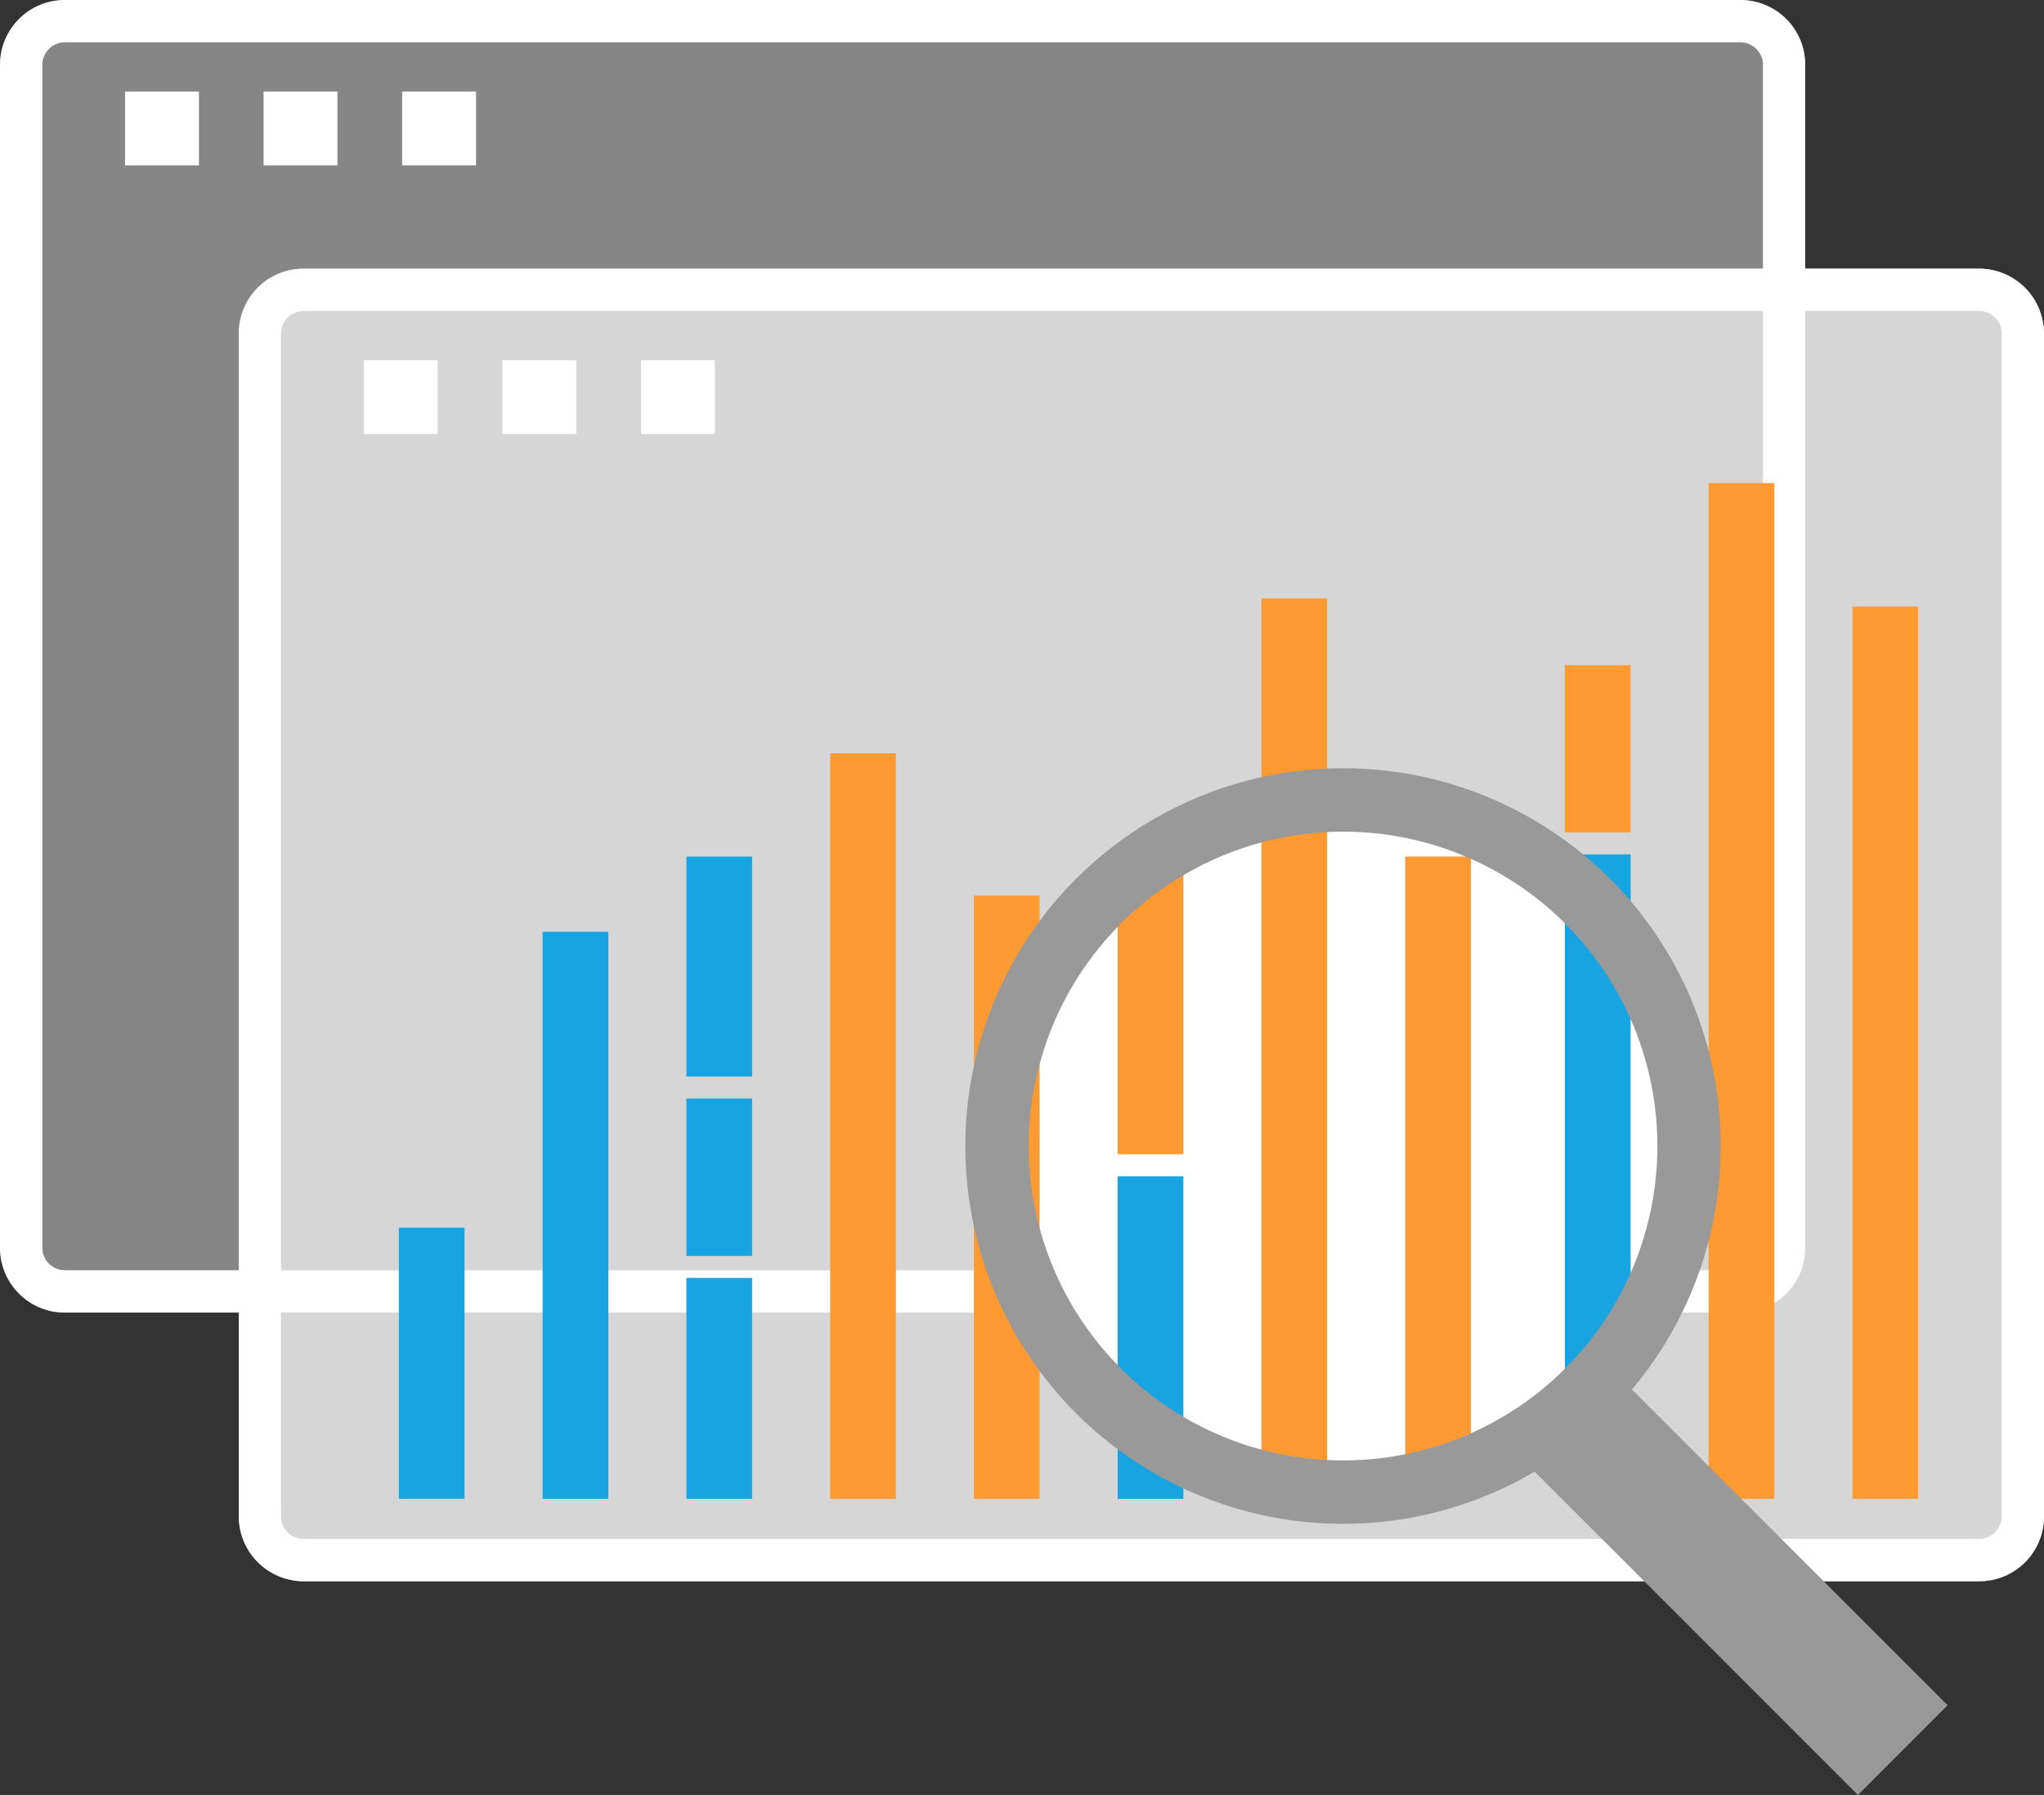
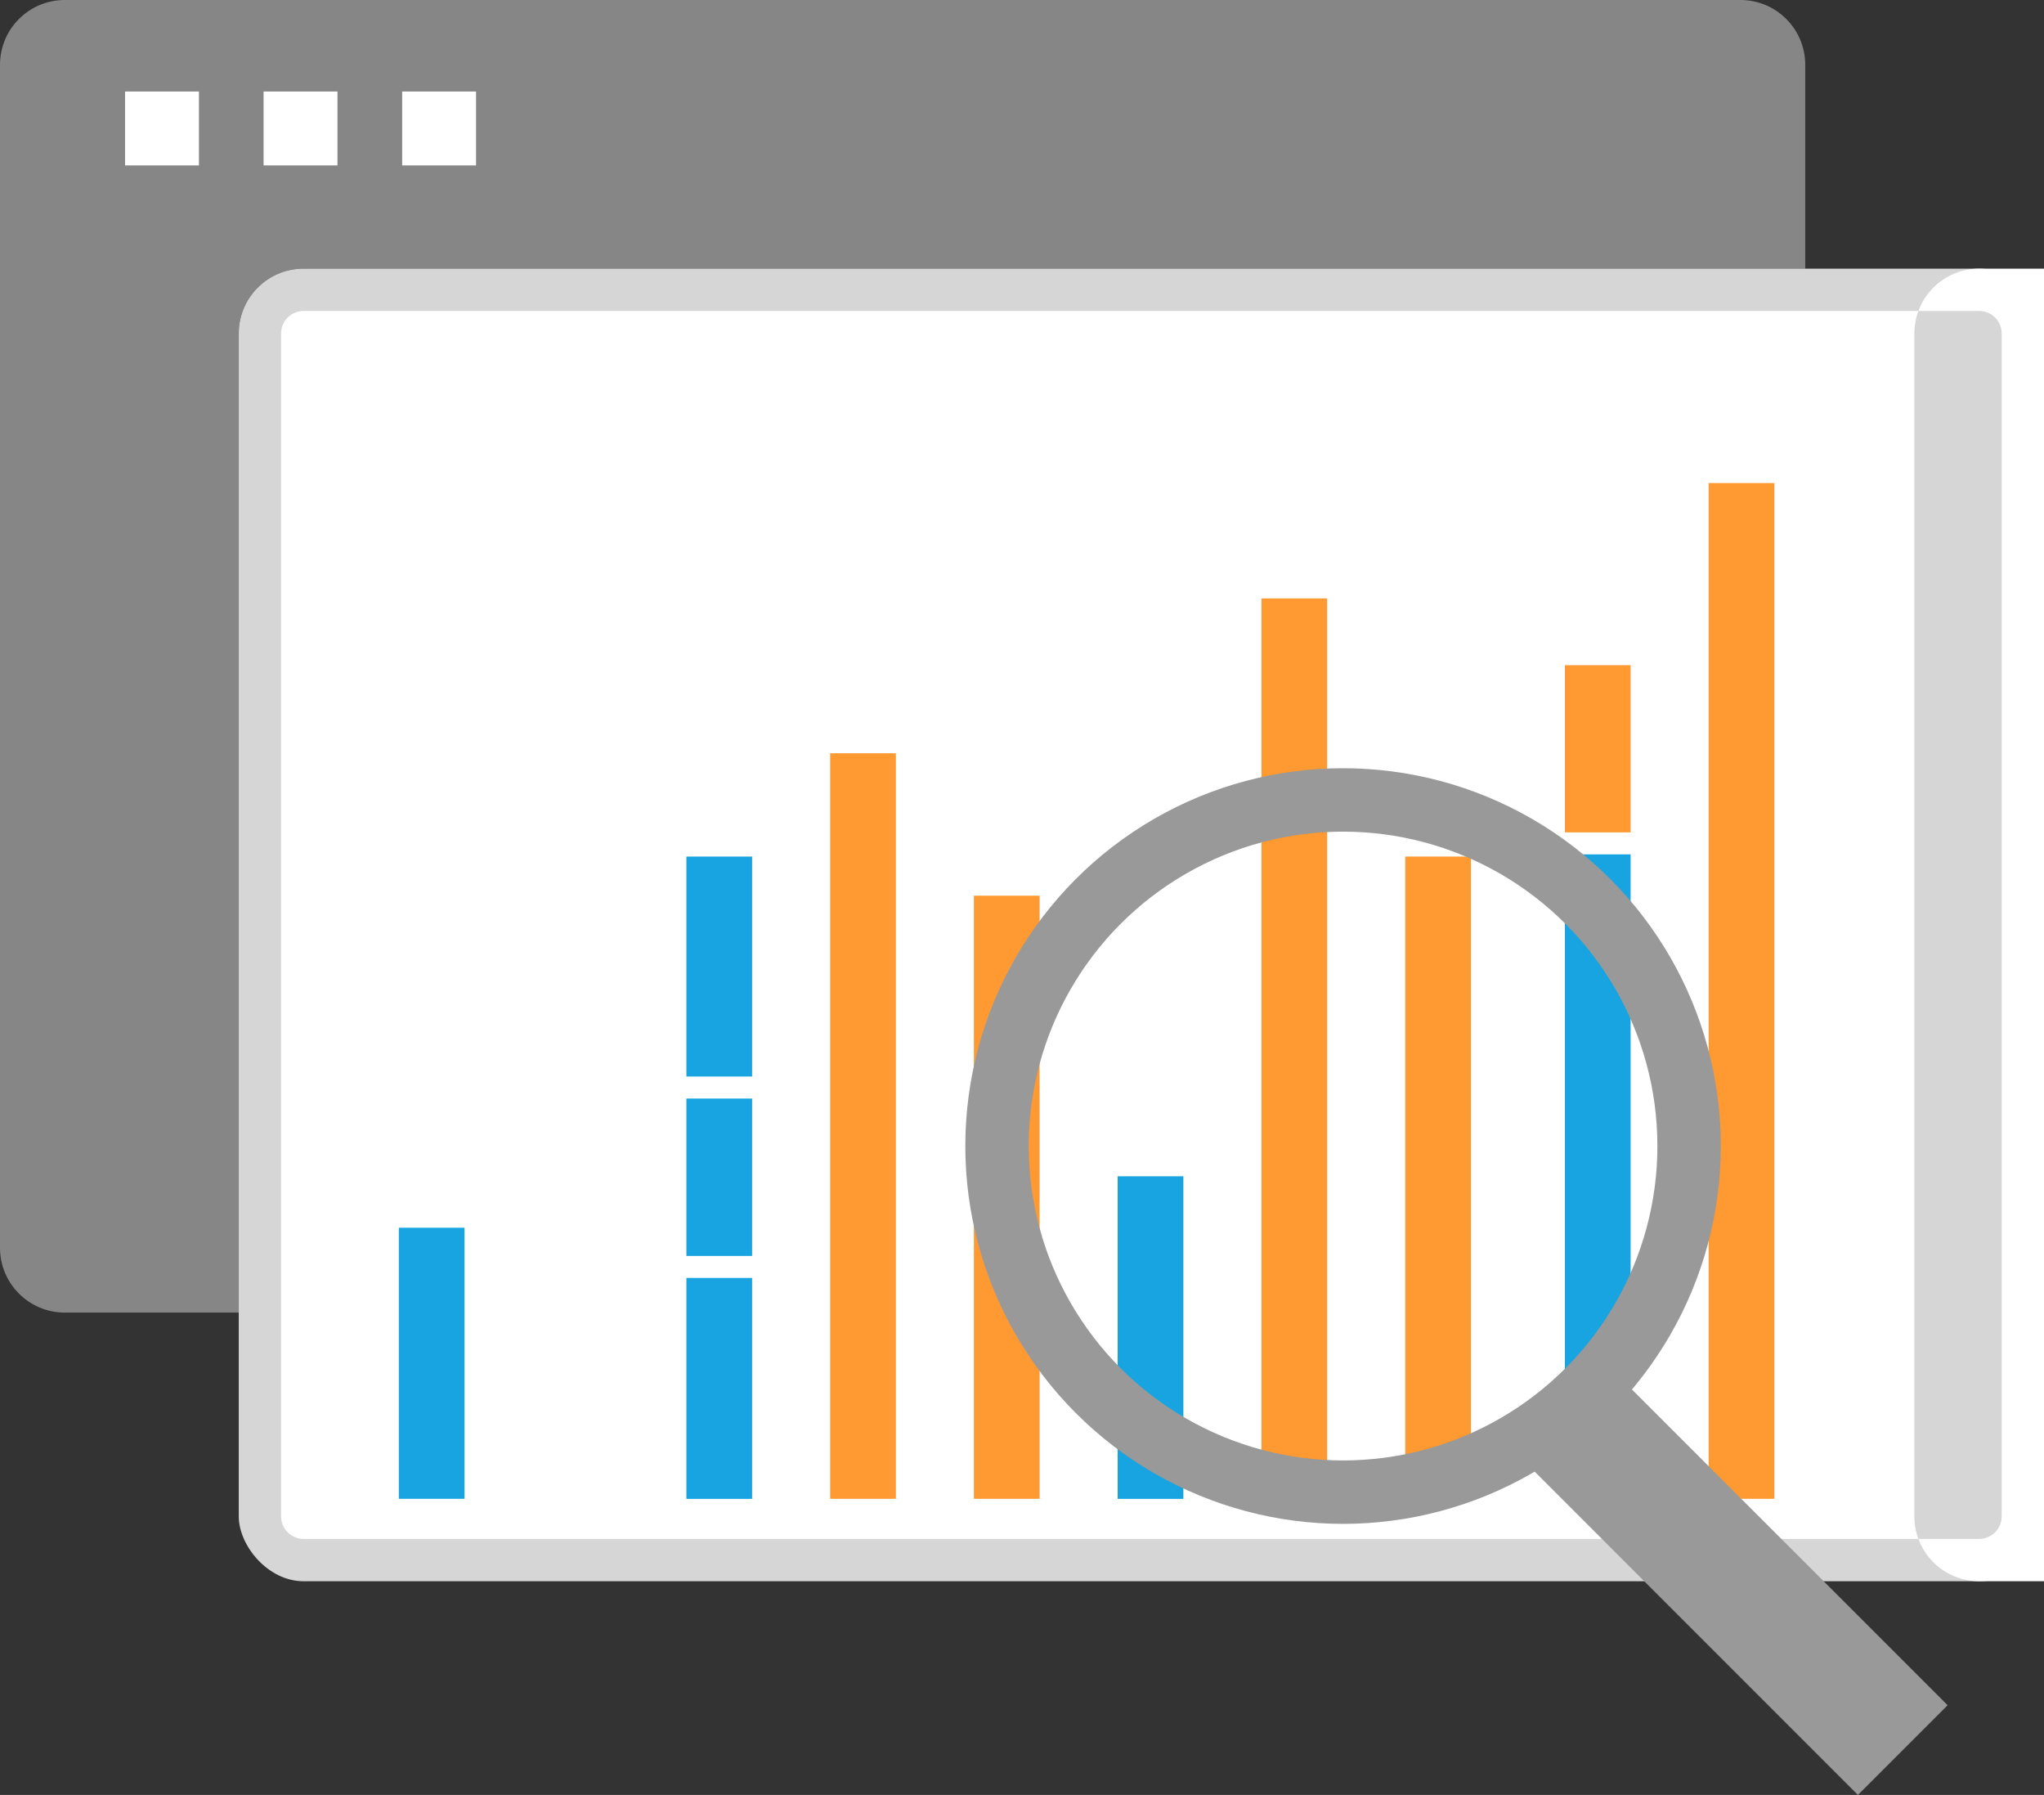
<svg xmlns="http://www.w3.org/2000/svg" id="Layer_2" viewBox="0 0 362.38 318.16">
  <rect x="0" y="0" width="362.38" height="318.16" fill="#333333" stroke="none" />
  <defs>
    <style>.cls-1{fill:#ff9932;}.cls-2{fill:#fff;}.cls-3{stroke-width:22.49px;}.cls-3,.cls-4{fill:none;stroke:#999;stroke-linejoin:round;}.cls-5{opacity:.8;}.cls-6{fill:#17a4e0;}.cls-4{stroke-width:11.24px;}.cls-7{opacity:.41;}</style>
  </defs>
  <g id="Layer_14">
    <g>
      <g class="cls-5">
        <rect class="cls-2" x="42.33" y="47.62" width="320.05" height="232.66" rx="11.49" ry="11.49" />
      </g>
      <g class="cls-7">
        <path class="cls-2" d="m42.33,59.11c0-6.35,5.14-11.49,11.49-11.49h266.23V11.49c0-6.35-5.14-11.49-11.49-11.49H11.49C5.14,0,0,5.14,0,11.49v209.68c0,6.35,5.14,11.49,11.49,11.49h30.84V59.11Z" />
      </g>
-       <path class="cls-2" d="m308.56,7.5c2.2,0,3.99,1.79,3.99,3.99v209.68c0,2.2-1.79,3.99-3.99,3.99H11.49c-2.2,0-3.99-1.79-3.99-3.99V11.49c0-2.2,1.79-3.99,3.99-3.99h297.07m0-7.5H11.49C5.14,0,0,5.14,0,11.49v209.68c0,6.35,5.14,11.49,11.49,11.49h297.07c6.35,0,11.49-5.14,11.49-11.49V11.49c0-6.35-5.14-11.49-11.49-11.49h0Z" />
      <rect class="cls-2" x="22.17" y="16.22" width="13.1" height="13.1" />
      <rect class="cls-2" x="46.73" y="16.22" width="13.1" height="13.1" />
      <rect class="cls-2" x="71.3" y="16.22" width="13.1" height="13.1" />
-       <path class="cls-2" d="m350.89,55.12c2.2,0,3.99,1.79,3.99,3.99v209.68c0,2.2-1.79,3.99-3.99,3.99H53.82c-2.2,0-3.99-1.79-3.99-3.99V59.11c0-2.2,1.79-3.99,3.99-3.99h297.07m0-7.5H53.82c-6.35,0-11.49,5.14-11.49,11.49v209.68c0,6.35,5.14,11.49,11.49,11.49h297.07c6.35,0,11.49-5.14,11.49-11.49V59.11c0-6.35-5.14-11.49-11.49-11.49h0Z" />
+       <path class="cls-2" d="m350.89,55.12c2.2,0,3.99,1.79,3.99,3.99v209.68c0,2.2-1.79,3.99-3.99,3.99H53.82c-2.2,0-3.99-1.79-3.99-3.99V59.11c0-2.2,1.79-3.99,3.99-3.99h297.07m0-7.5c-6.35,0-11.49,5.14-11.49,11.49v209.68c0,6.35,5.14,11.49,11.49,11.49h297.07c6.35,0,11.49-5.14,11.49-11.49V59.11c0-6.35-5.14-11.49-11.49-11.49h0Z" />
      <circle class="cls-2" cx="238.11" cy="203.14" r="61.35" />
      <rect class="cls-1" x="198.04" y="202.93" width="113.84" height="11.65" transform="translate(46.2 463.71) rotate(-90)" />
      <rect class="cls-1" x="149.67" y="180.05" width="159.6" height="11.65" transform="translate(43.59 415.34) rotate(-90)" />
      <rect class="cls-1" x="125.04" y="206.39" width="106.91" height="11.65" transform="translate(-33.73 390.71) rotate(-90)" />
      <rect class="cls-1" x="86.93" y="193.77" width="132.15" height="11.65" transform="translate(-46.59 352.6) rotate(-90)" />
-       <rect class="cls-6" x="51.77" y="209.59" width="100.51" height="11.65" transform="translate(-113.39 317.45) rotate(-90)" />
      <rect class="cls-6" x="52.51" y="235.82" width="48.05" height="11.65" transform="translate(-165.11 318.18) rotate(-90)" />
      <g>
-         <rect class="cls-1" x="198.15" y="151.83" width="11.65" height="52.77" />
        <rect class="cls-6" x="198.15" y="208.5" width="11.65" height="57.18" />
      </g>
-       <rect class="cls-1" x="255.16" y="180.77" width="158.16" height="11.65" transform="translate(147.65 520.83) rotate(-90)" />
      <rect class="cls-1" x="218.73" y="169.82" width="180.05" height="11.65" transform="translate(133.1 484.4) rotate(-90)" />
      <g>
        <rect class="cls-1" x="277.44" y="117.91" width="11.65" height="29.63" />
        <rect class="cls-6" x="277.44" y="151.44" width="11.65" height="114.23" />
      </g>
      <g>
        <rect class="cls-6" x="121.69" y="194.72" width="11.65" height="27.9" />
        <rect class="cls-6" x="121.69" y="151.83" width="11.65" height="38.99" />
        <rect class="cls-6" x="121.69" y="226.52" width="11.65" height="39.16" />
      </g>
      <circle class="cls-4" cx="238.11" cy="203.14" r="61.35" />
      <line class="cls-3" x1="277.55" y1="250.42" x2="337.34" y2="310.21" />
      <rect class="cls-2" x="64.5" y="63.84" width="13.1" height="13.1" />
      <rect class="cls-2" x="89.06" y="63.84" width="13.1" height="13.1" />
      <rect class="cls-2" x="113.63" y="63.84" width="13.1" height="13.1" />
    </g>
  </g>
</svg>